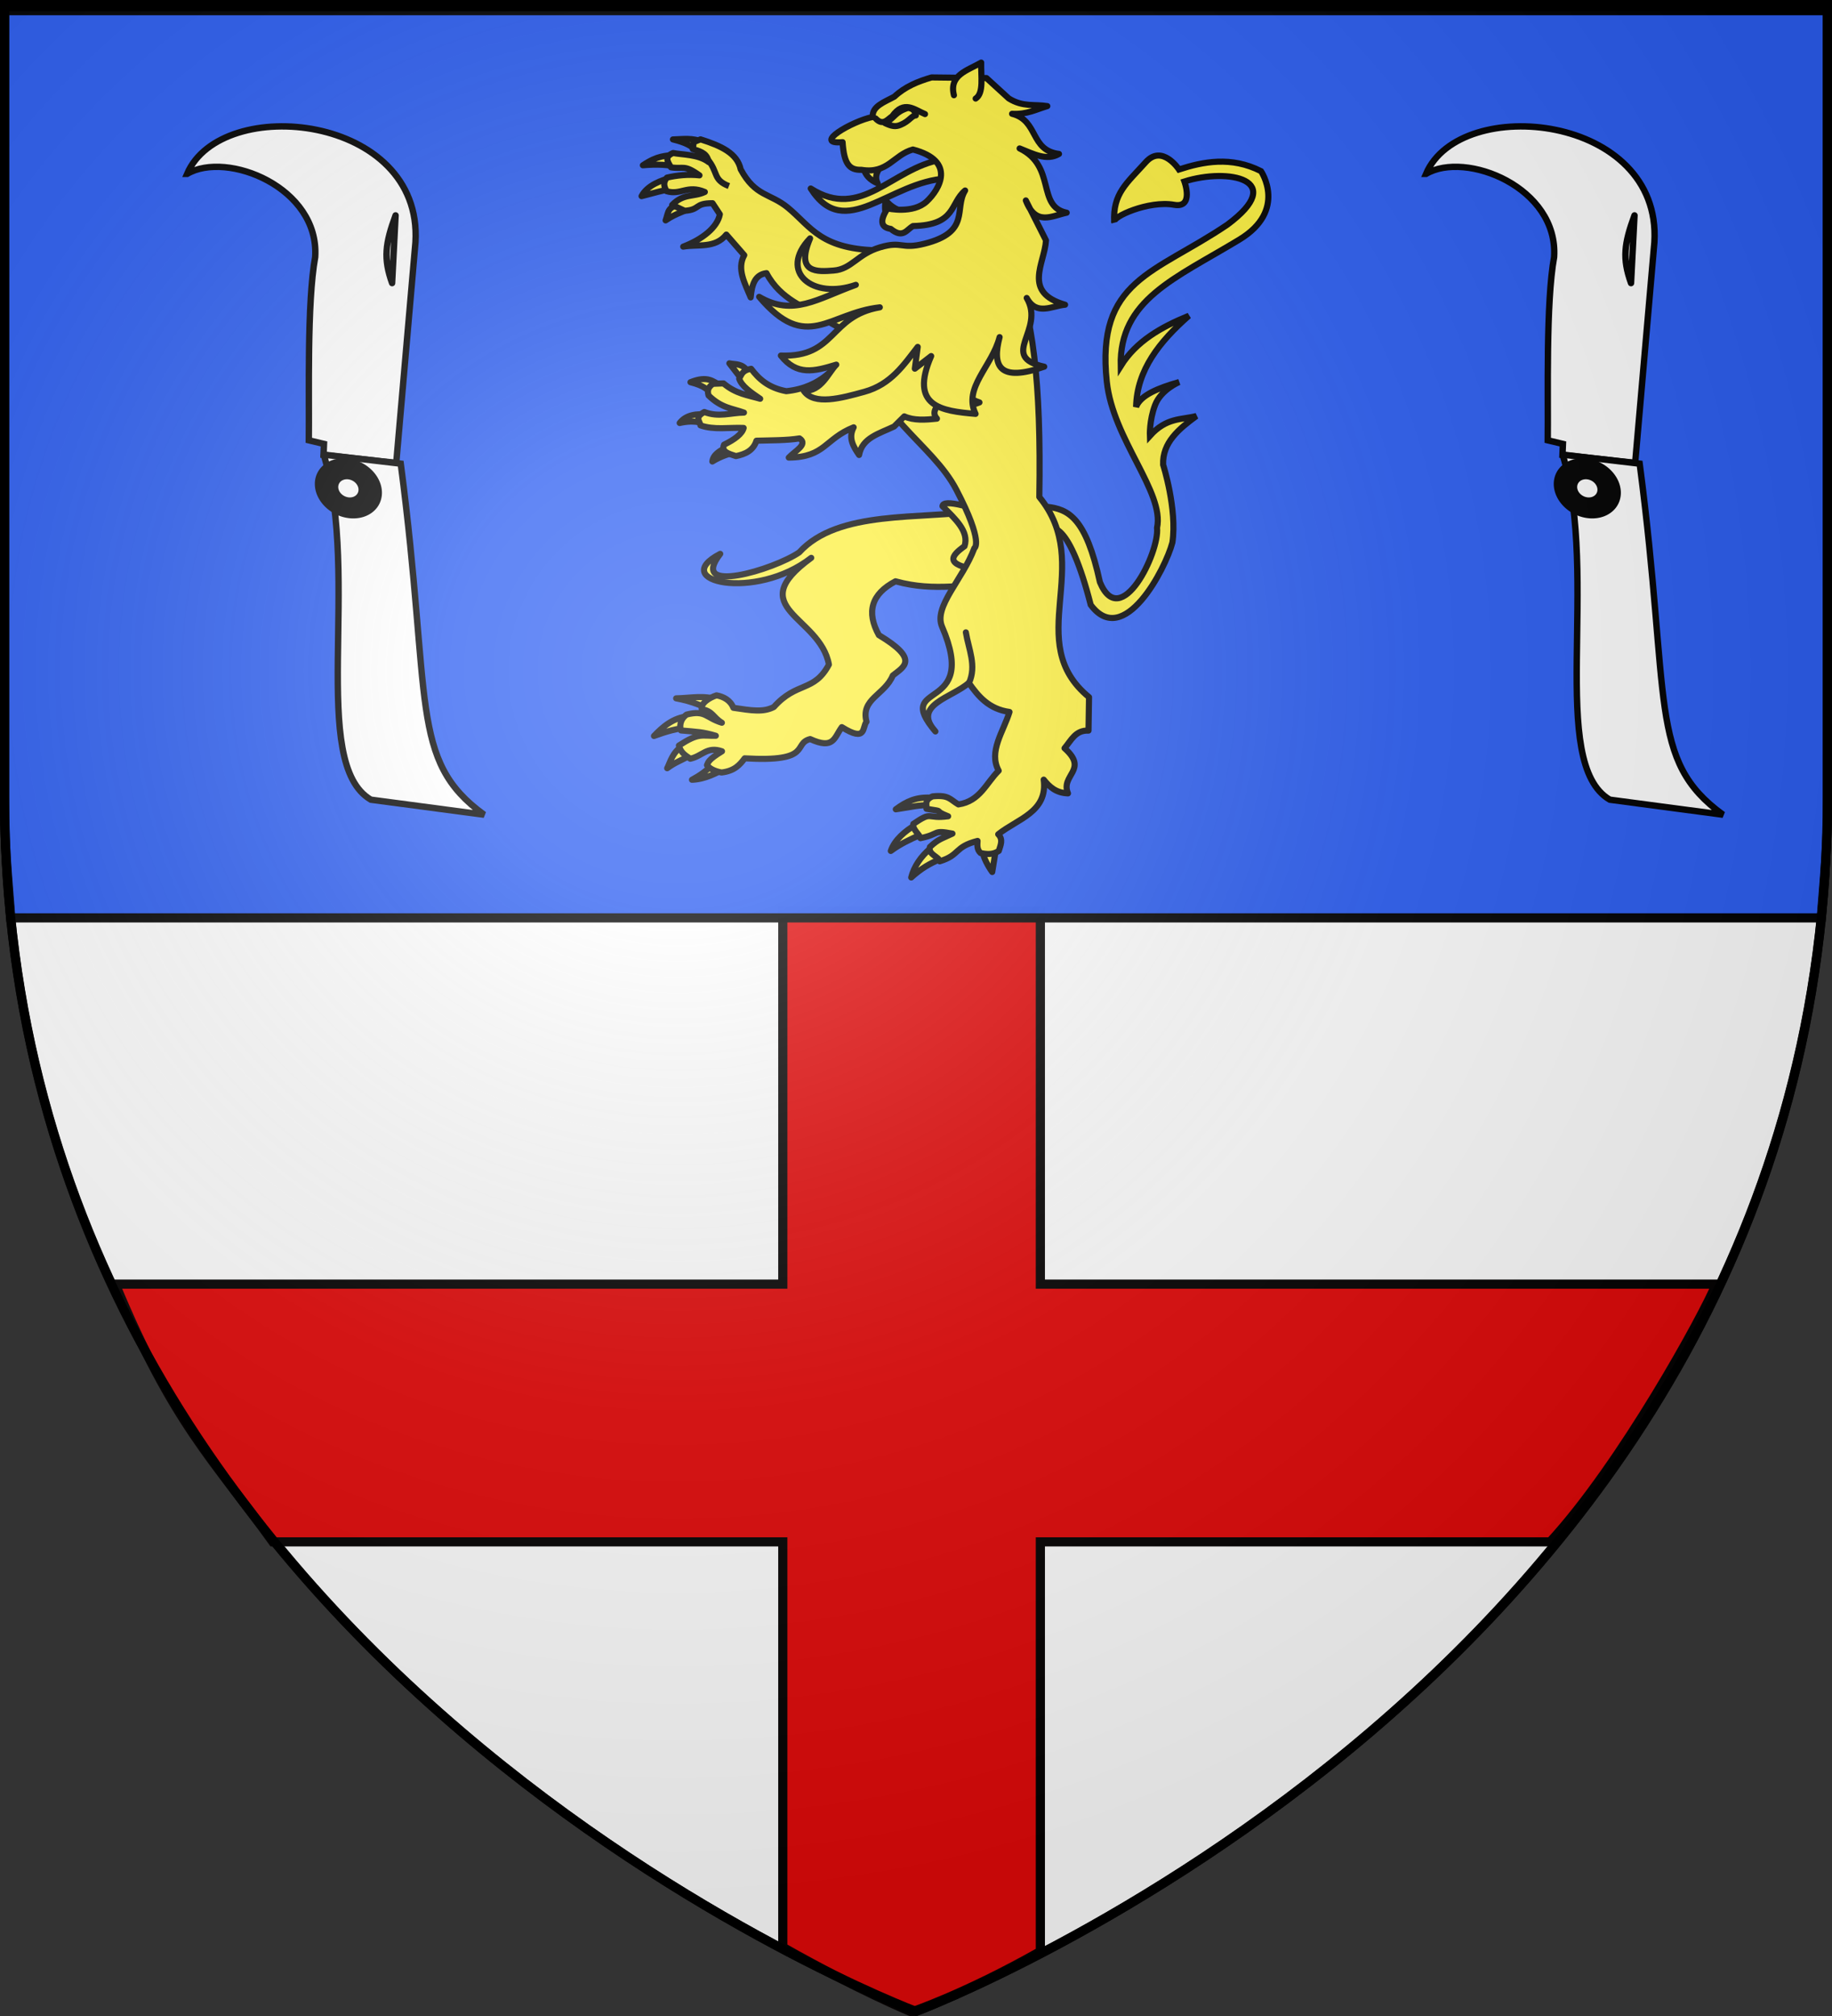
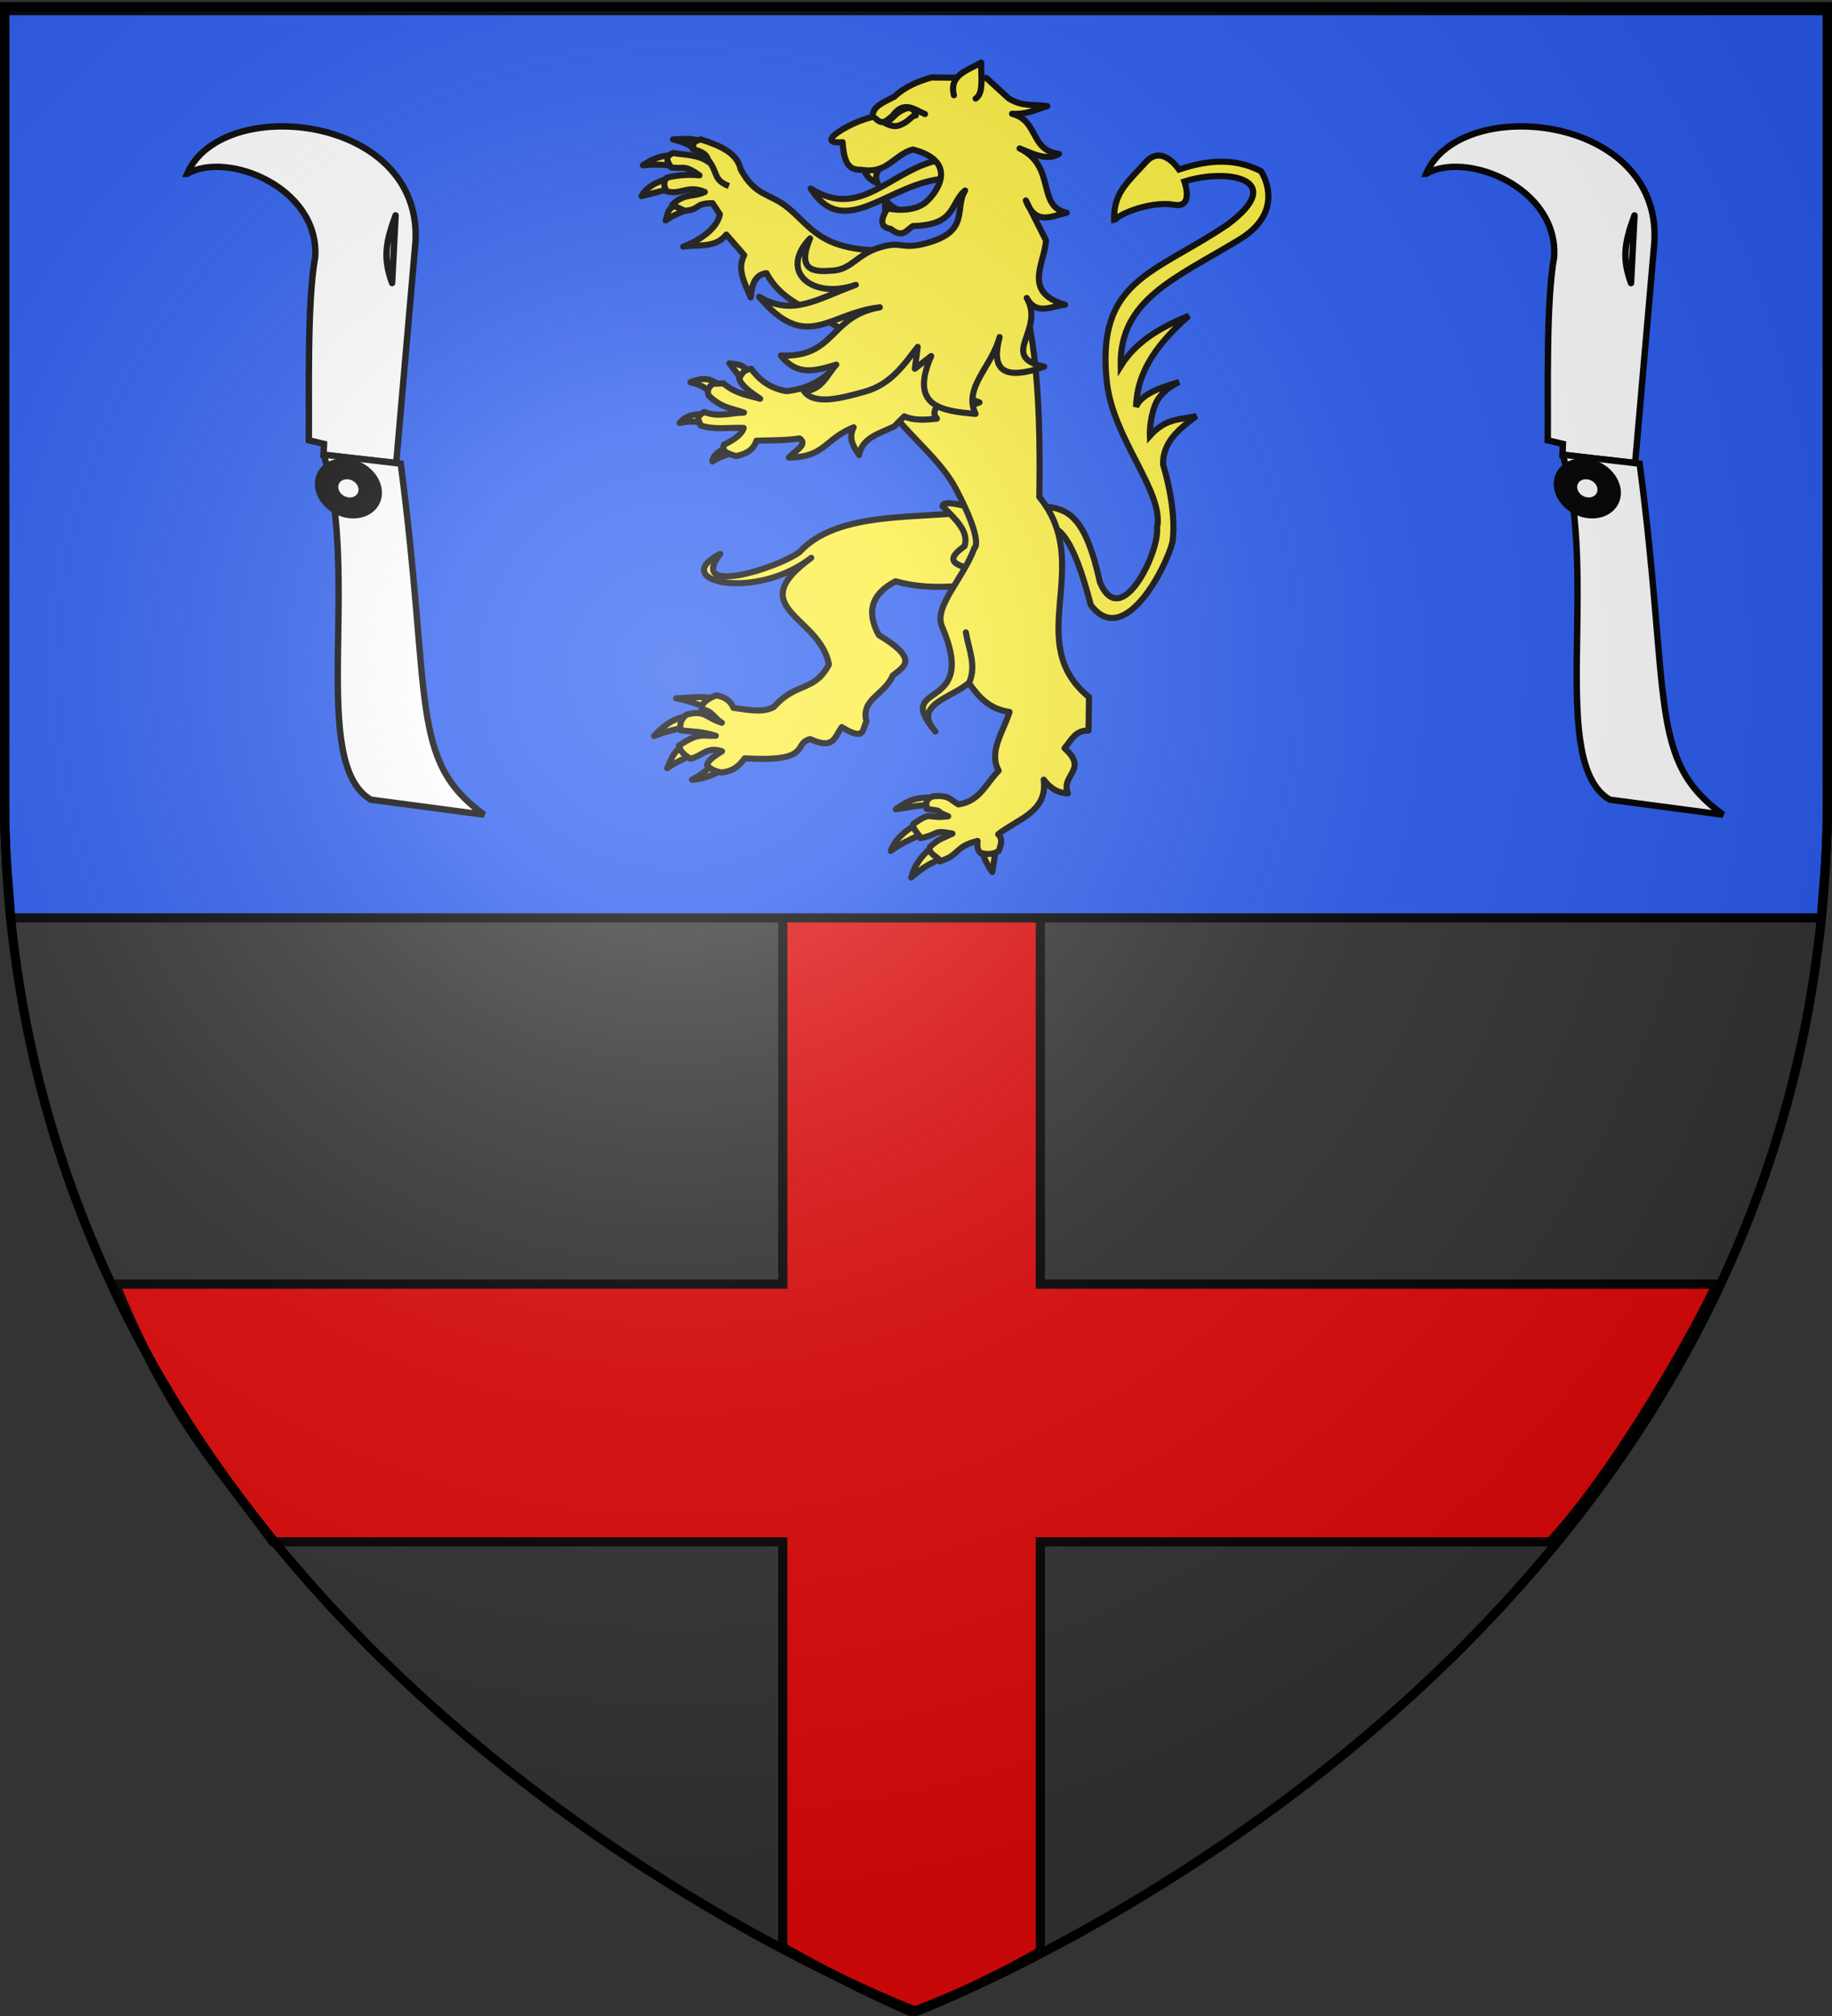
<svg xmlns="http://www.w3.org/2000/svg" xmlns:xlink="http://www.w3.org/1999/xlink" width="600" height="660" version="1.0">
  <rect width="100%" height="100%" fill="#333333" stroke="none" />
  <defs>
    <linearGradient id="b">
      <stop offset="0" style="stop-color:white;stop-opacity:.314" />
      <stop offset=".19" style="stop-color:white;stop-opacity:.251" />
      <stop offset=".6" style="stop-color:#6b6b6b;stop-opacity:.125" />
      <stop offset="1" style="stop-color:black;stop-opacity:.125" />
    </linearGradient>
    <linearGradient id="a">
      <stop offset="0" style="stop-color:#fd0000;stop-opacity:1" />
      <stop offset=".5" style="stop-color:#e77275;stop-opacity:.659" />
      <stop offset="1" style="stop-color:black;stop-opacity:.323" />
    </linearGradient>
    <linearGradient id="c">
      <stop offset="0" style="stop-color:#fd0000;stop-opacity:1" />
      <stop offset=".5" style="stop-color:#e77275;stop-opacity:.659" />
      <stop offset="1" style="stop-color:black;stop-opacity:.323" />
    </linearGradient>
    <linearGradient id="e">
      <stop offset="0" style="stop-color:#fd0000;stop-opacity:1" />
      <stop offset=".5" style="stop-color:#e77275;stop-opacity:.659" />
      <stop offset="1" style="stop-color:black;stop-opacity:.323" />
    </linearGradient>
    <linearGradient id="d">
      <stop offset="0" style="stop-color:white;stop-opacity:.314" />
      <stop offset=".19" style="stop-color:white;stop-opacity:.251" />
      <stop offset=".6" style="stop-color:#6b6b6b;stop-opacity:.125" />
      <stop offset="1" style="stop-color:black;stop-opacity:.125" />
    </linearGradient>
    <linearGradient id="g">
      <stop offset="0" style="stop-color:#fd0000;stop-opacity:1" />
      <stop offset=".5" style="stop-color:#e77275;stop-opacity:.659" />
      <stop offset="1" style="stop-color:black;stop-opacity:.323" />
    </linearGradient>
    <linearGradient id="f">
      <stop offset="0" style="stop-color:white;stop-opacity:1" />
      <stop offset=".229" style="stop-color:white;stop-opacity:1" />
      <stop offset="1" style="stop-color:black;stop-opacity:1" />
    </linearGradient>
    <linearGradient id="h">
      <stop offset="0" style="stop-color:white;stop-opacity:.314" />
      <stop offset=".19" style="stop-color:white;stop-opacity:.251" />
      <stop offset=".6" style="stop-color:#6b6b6b;stop-opacity:.125" />
      <stop offset="1" style="stop-color:black;stop-opacity:.125" />
    </linearGradient>
    <radialGradient xlink:href="#b" id="i" cx="221.445" cy="226.331" r="300" fx="221.445" fy="226.331" gradientTransform="matrix(1.353 0 0 1.349 -77.63 -85.747)" gradientUnits="userSpaceOnUse" />
  </defs>
  <g style="display:inline">
-     <path d="M300 658.5s298.5-112.436 298.5-398.182V1.5H1.5v258.818C1.5 546.064 300 658.5 300 658.5z" style="fill:#fff;fill-opacity:1;fill-rule:evenodd;stroke:#000;stroke-width:3;stroke-miterlimit:4;stroke-opacity:1;stroke-dasharray:none" />
    <path d="M256.372 298.31v122.093H37.762c18.948 45.817 32.655 57.953 51.606 84.374h167.004v132.715c24.83 14.05 42.18 21.184 42.18 21.184s17.35-5.742 42.18-19.792V504.777h167.004c23.399-25.384 50.161-74.13 54.358-84.374H340.731V298.31z" style="fill:#e20909;fill-opacity:1;stroke:#050202;stroke-width:3;stroke-miterlimit:4;stroke-opacity:1;stroke-dasharray:none" />
  </g>
  <path d="M1.5 3.5h597v258.178c.178 15.265-1.114 26.484-2 38.822H3.5c-.777-11.71-2-21.644-2-36.461z" style="opacity:.99;fill:#2b5df2;fill-opacity:1;stroke:#000;stroke-width:3;stroke-miterlimit:4;stroke-opacity:1" />
  <g style="fill:#fcef3c;stroke:#000;stroke-width:2.865;stroke-miterlimit:4;stroke-opacity:1;stroke-dasharray:none;display:inline">
    <g style="fill:#fcef3c;stroke:#000;stroke-width:4.498;stroke-miterlimit:4;stroke-opacity:1;stroke-dasharray:none">
      <path d="M325.01 344.379c2.543-.916 14.107-8.433 41.231 49.719 29.907 27.614 49.244-36.107 50.671-56.235-.993-24.839-17.288-55.043-17.288-55.043-3.557-15.929 6.474-27.976 17.487-39.742-10.513 4.913-21.462 5.016-30.999 20.666 0 0-2.583-11.128-.397-23.05 2.186-11.923 14.307-19.871 14.307-19.871-14.232 7.122-26.182 14.624-27.82 23.845-4.43-26.86 8.163-50.476 25.833-73.125-18.4 11.853-34.634 25.44-42.524 45.703-10.064-47.993 27.462-70.726 68.753-107.7 30.991-27.751 6.36-52.46 6.36-52.46-23.677-6.906-43.306 1.05-59.614 9.936 0 0-15.62-16.294-25.037-.795-10.922 17.974-19.657 27.087-14.705 47.69-2.554-3.405 22.026-20.509 40.935-20.666 15.222-.126 4.371-18.281 4.371-18.281 29.907-16.016 74.88-15.539 36.96 25.435-46.207 45.69-87.657 57.583-65.972 129.956 12.317 41.105 56.905 72.086 56.235 98.957 5.167 17.362-12.16 80.47-33.979 47.095-18.883-44.732-32.69-48.7-49.009-47.31l4.202 15.276z" style="fill:#fcef3c;fill-opacity:1;fill-rule:evenodd;stroke:#000;stroke-width:4.498;stroke-linecap:butt;stroke-linejoin:miter;stroke-miterlimit:4;stroke-opacity:1;stroke-dasharray:none;display:inline" transform="matrix(.437 .082 -.082 .437 229.49 -4.227)" />
    </g>
    <path d="M15.357 55.115c-4.555 1.072-11.502 3.6-14.107 8.702 5.966-1.574 10.695-2.901 14.902-3.58l-.795-5.122zM16.79 44.324c-4.62.786-7.814.275-14.927 5.015 6.164-.567 12.665-.402 16.596 1.105l-1.67-6.12zM29.77 38.455c-4.192-2.128-9.065-1.39-13.796-1.248 6.322 1.582 7.993 2.846 11.4 5.237l2.396-3.989zM19.272 67.517c-6.045 1.845-5.18 3.158-6.74 7.666 5.777-3.917 9.318-3.957 11.77-6.385l-5.03-1.28z" style="fill:#fcef3c;fill-opacity:1;fill-rule:evenodd;stroke:#000;stroke-width:2.865;stroke-linecap:round;stroke-linejoin:round;stroke-miterlimit:4;stroke-opacity:1;stroke-dasharray:none" transform="matrix(.698 0 0 .698 209.247 19.674)" />
    <path d="M47.755 51.235c6.961 12.885 13.753 11.09 22.123 17.97C80.8 78.182 85.392 89.24 114.185 89.24l-7.883 43.256-22.78-12.871c-4.613-3.561-17.056-7.08-23.655-19.7-5.605.73-6.901 5.678-7.422 11.385-2.728-6.655-6.606-13.342-3.01-19.817l-8.414-9.65c-5.268 6.621-13.273 4.455-20.23 5.655 8.945-3.415 16.045-9.011 17.19-15.18l-3.429-5.195c-8.72-.009-5.528 3.01-13.05 3.562l-5.886-2.759c5.4-5.544 10.079-3.563 15.318-6.07-8.295-3.485-11.275 1.636-17.928-.367-1.55-2.612-1.471-4.482.175-6.378 4.598-1.067 10.056-1.63 15.24-1.059-7.334-5.248-7.361-2.805-13.354-3.748-1.945-3.117-2.963-5.044.987-6.735 3.954.833 11.888.556 16.678 4.278-.63-3.614-2.72-4.804-7.454-6.092.935-4.002-1.208-2.546 3.636-4.59 9.748 3.082 17.226 6.556 18.84 14.07z" style="fill:#fcef3c;fill-rule:evenodd;stroke:#000;stroke-width:2.865;stroke-linecap:round;stroke-linejoin:round;stroke-miterlimit:4;stroke-opacity:1;stroke-dasharray:none" transform="matrix(.698 0 0 .698 209.247 19.674)" />
    <path d="M34.81 329.666c-2.079 3.26-6.625 6.1-9.911 7.886 6.347-.248 11.857-3.292 15.838-5.566l-5.927-2.32zM20.36 321.778c-4.596 2.825-5.625 7.441-7.09 10.357 3.89-2.91 7.071-3.79 11.037-6.197l-3.947-4.16zM23.296 307.747c-7.182.576-12.29 5.108-16.223 9.259 5.922-2.148 11.098-3.669 16.71-4.014 3.835-1.841-.664-4.733-.487-5.245zM36.915 300.017c-6.448-2.304-12.705-.766-19.443-.66 7.15 1.306 12.777 3.658 18.046 6.256l1.397-5.596z" style="fill:#fcef3c;fill-opacity:1;fill-rule:evenodd;stroke:#000;stroke-width:2.865;stroke-linecap:round;stroke-linejoin:round;stroke-miterlimit:4;stroke-opacity:1;stroke-dasharray:none" transform="matrix(.698 0 0 .698 209.247 19.674)" />
    <path d="M159.461 211.352c-27.185 4.249-65.932-.626-84.244 19.547-11.863 8.104-52.202 20.27-37.06.69-24.704 12.813 16.436 22.36 42.703 1.871-32.64 23.783 4.17 27.116 8.293 50.053-6.994 13.102-15.056 7.798-25.83 19.907-4.959 2.58-10.384 1.666-18.991.378-1.424-3.585-4.562-5.206-7.912-5.847-3.452 1.142-7.434 3.66-6.931 6.501 5.247.953 5.17 3.705 9.435 6.348-7.61-2.324-7.667-6.096-16.54-3.833-3.465 2.543-3.202 5.943-2.623 7.451 7.56.687 10.131.64 16.325 2.494-7.037.124-7.948-1.465-17.317 4.579.818 3.09 2.462 4.292 5.341 6.194 5.652-1.22 7.86-5.971 14.876-3.489-6.561 4.017-6.384 5.072-7.057 6.501 1.26 1.596 3.418 2.797 6.844 3.441 6.16-.734 8.59-3.638 10.849-6.642 32.19 1.88 22.342-6.908 30.736-9.035 11.167 5.096 11.256-.734 14.854-5.604 11.795 7.385 9.474-.153 11.587-2.512-2.852-10.783 8.539-12.534 12.33-21.714 5.133-4.08 12.665-7.428-6.547-18.93-5.964-10.838-3.531-19.301 7.818-25.242 18.786 5.228 33.712.898 50.568 1.347l-11.507-34.454z" style="fill:#fcef3c;fill-rule:evenodd;stroke:#000;stroke-width:2.865;stroke-linecap:round;stroke-linejoin:round;stroke-miterlimit:4;stroke-opacity:1;stroke-dasharray:none" transform="matrix(.698 0 0 .698 209.247 19.674)" />
    <path d="M142.445 209.215c5.992 5.984 12.607 11.9 10.338 18.788-6.27 4.465-9.684 8.667 6.254 11.087l6.13-15.707-12.507-14.319c-7.313-1.828-10.024-1.444-10.215.15z" style="fill:#fcef3c;fill-rule:evenodd;stroke:#000;stroke-width:2.865;stroke-linecap:round;stroke-linejoin:round;stroke-miterlimit:4;stroke-opacity:1;stroke-dasharray:none" transform="matrix(.698 0 0 .698 209.247 19.674)" />
    <path d="M137.037 345.949c-6.812-.375-11.388 1.615-16.498 5.452 7.851-1.12 10.992-2.197 16.34-1.836l.158-3.616zM129.602 358.837c-4.516 2.604-9.68 6.856-11.408 12.093 4.61-3.434 9.369-5.533 13.657-7.461l-2.25-4.632zM136.757 369.754c-4.406 3.71-7.7 8.486-8.982 13.619 4.645-4.226 8.737-6.568 13.837-8.718l-4.855-4.901zM161.192 371.152c.457 2.832 2.582 6.873 4.594 9.647l1.663-10.227-6.257.58z" style="fill:#fcef3c;fill-opacity:1;fill-rule:evenodd;stroke:#000;stroke-width:2.865;stroke-linecap:round;stroke-linejoin:round;stroke-miterlimit:4;stroke-opacity:1;stroke-dasharray:none" transform="matrix(.698 0 0 .698 209.247 19.674)" />
    <path d="M100.856 130.412c8.983 36.75 36.574 49.055 48.078 71.062 13.143 25.143 8.458 27.455 8.458 27.455-5.489 14.828-19.22 27.384-15.144 36.83 17.798 41.238-23.724 24.826-3.122 49.123-11.243-12.47 8.057-15.89 15.668-22.801 4.48 6.39 9.438 12.315 19.093 13.662-2.84 9.228-9.985 18.616-5.066 27.553-5.846 5.722-8.741 14.333-18.919 15.815-4.033-2.362-4.402-4.55-12.102-3.781-4.154 1.82-2.58 4.155-2.862 5.831 9.984 1.522 2.05.352 10.149 3.508-10.508 1.399-7.004-2.762-16.306 3.573-.599 2.561 2.857 4.783 3.323 6.703 9.53-1.976 5.42-3.993 15.022-2.144-5.206 2.488-6.461 2.45-10.583 6.261-.97 3.61 4.372 4.57 4.594 6.725 9.684-2.928 6.679-6.742 17.763-9.561-.14 2.04-.322 4.09 1.433 5.682 2.937.6 5.69.865 8.535-.987.776-2.635 2.223-5.294-.273-7.806 8.943-7.204 23.378-10.386 21.344-25.627 2.671 3.344 5.76 6.245 11.39 6.436-3.647-8.68 9.92-10.922-1.616-21.176 3.084-3.608 5.111-8.57 11.254-8.261l.24-15.691c-31.555-25.862 2.917-61.905-23.326-93.875.926-55.377-3.17-84.205-12.29-108.009l-74.735 33.5z" style="fill:#fcef3c;fill-rule:evenodd;stroke:#000;stroke-width:2.865;stroke-linecap:round;stroke-linejoin:round;stroke-miterlimit:4;stroke-opacity:1;stroke-dasharray:none" transform="matrix(.698 0 0 .698 209.247 19.674)" />
    <path d="M51.056 145.993c-2.556-3.864-5.662-3.137-8.606-3.763l5.64 7.304 2.966-3.54zM38.715 152.825c-3.951-2.02-6.25-5.036-14.518-1.745 6.318 1.615 8.094 3.4 10.553 6.14l3.965-4.395zM31.992 166.307c-4.678-.597-9.885.01-12.862 3.91 3.412-.768 6.844-1.022 10.321-.058l2.54-3.852zM41.03 181.652c-3.128 1.659-6.191 3.355-6.567 6.616 3.66-2.3 7.751-3.675 12.008-4.696l-5.44-1.92z" style="fill:#fcef3c;fill-opacity:1;fill-rule:evenodd;stroke:#000;stroke-width:2.865;stroke-linecap:round;stroke-linejoin:round;stroke-miterlimit:4;stroke-opacity:1;stroke-dasharray:none" transform="matrix(.698 0 0 .698 209.247 19.674)" />
    <path d="M52.663 144.79c-4.275.69-4.491 2.814-5.61 4.62 1.142 3.508 5.508 6.469 9.851 9.433-5.706-1.66-11.372-2.273-17.2-7.199l-4.949.185c-2.756 1.9-2.556 3.69-2.067 5.468 6.077 5.958 11.188 6.05 16.612 8.037-6.162.07-11.844 2.326-18.594-.286-4.782 2.58-2.064 4.283-1.83 6.276 6.363 2.26 13.5.893 20.28 1.203-.703 2.765-4.093 5.364-9.205 7.858-1.434 3.377 2.3 4.249 5.568 5.347 4.37-.885 8.143-2.555 9.641-7.221 6.958-.195 14.294-.112 20.195-1.08 4.223 2.782-2.241 5.964-5.032 9.008 17.149-.191 16.802-8.764 30.442-14.204-2.637 5.01-.173 9.017 2.549 12.973 1.415-8.061 9.442-10.012 16.433-13.355l4.778-4.752c4.479 2.013 9.854 1.656 15.32 1.061-2.8-3.053-.277-6.306 4.595-9.646 7.274 4.329 11.564 3.607 15.356 2.04-15.838-5.094-4.479-20.753-4.905-31.834l-23.825-18.713-43.186 37.877c-4.178 3.32-10.052 6.518-18.72 7.396-8.396-1.562-12.89-5.73-16.497-10.492z" style="fill:#fcef3c;fill-rule:evenodd;stroke:#000;stroke-width:2.865;stroke-linecap:round;stroke-linejoin:round;stroke-miterlimit:4;stroke-opacity:1;stroke-dasharray:none" transform="matrix(.698 0 0 .698 209.247 19.674)" />
    <g style="fill:#fcef3c;stroke:#000;stroke-width:2.865;stroke-miterlimit:4;stroke-opacity:1;stroke-dasharray:none">
      <path d="M130.005 65.064c.468-2.78-.012-4.75 1.44-8.37 1.784 3.757 5.17 5.463 7.891 8.022" style="fill:#fcef3c;fill-rule:evenodd;stroke:#000;stroke-width:2.865;stroke-linecap:round;stroke-linejoin:round;stroke-miterlimit:4;stroke-opacity:1;stroke-dasharray:none" transform="matrix(.687 -.123 .123 .687 192.83 42.774)" />
      <path d="M160.416 42.561c-23.462-.176-41.957 21.74-62.677 2.503 11.405 27.863 36.797 3.248 63.637 6.61l-.96-9.113z" style="fill:#fcef3c;fill-opacity:1;fill-rule:evenodd;stroke:#000;stroke-width:2.865;stroke-linecap:round;stroke-linejoin:round;stroke-miterlimit:4;stroke-opacity:1;stroke-dasharray:none" transform="matrix(.687 -.123 .123 .687 192.83 42.774)" />
      <path d="M123.809 39.883c.164 3.485 2.049 6.213 5.276 8.351-1.37-4.462 2.28-6.768 4.604-9.643" style="fill:#fcef3c;fill-rule:evenodd;stroke:#000;stroke-width:2.865;stroke-linecap:round;stroke-linejoin:round;stroke-miterlimit:4;stroke-opacity:1;stroke-dasharray:none" transform="matrix(.687 -.123 .123 .687 192.83 42.774)" />
      <path d="m134.071 127.056-3.138 9.82 8.594-4.479c-14.353 21.547.248 26.216 15.734 30.37-3.7-13.131 11.461-20.479 17.44-33.456-5.957 12.79-3.95 20.932 18.167 17.341-20.624-8.53 3.697-16.703-2.406-33.177 3.05 9.169 10.864 5.736 17.17 6.29-18.81-9.304-6.072-20.62-3.503-31.288l-6.007-20.105c2.442 12.78 10.738 9.27 17.858 9.036-13.548-5.343-.844-22.298-16.438-33.577 5.767 3.575 11.446 8.15 17.738 5.806-13.203-4.097-6.577-17.066-18.358-22.416 6.895 1.622 11.524-.06 16.913-.632-5.721-2.03-11.345-1.448-17.188-6.75l-8.596-11.23-25.293-4.832c-6.614.7-13.036 2.058-18.764 5.783-5.021 1.709-11.215 2.56-11.69 7.597-10.1.245-30.448 7.81-16.01 9.146-1.154 10.285.878 13.515 6.374 14.316 11.906 4.213 16.077-4.242 25.506-5.11 19.275 8.924 8.942 20.685 2.105 25.102-7.431 4.801-18.688.005-18.688.005-4.682 4.949-4.756 8.186-.222 9.71 4.889 5.689 7.33 1.585 10.533.532 20.149 3.147 18.875-7.5 26.997-12.097-6.765 7.523-.658 19.611-23.154 21.194-11.617.822-9.756-3.217-20.807-1.996-11.05 1.221-14.936 7.734-23.396 6.88-7.562-.763-18.026-1.753-8.219-16.789-17.586 12.841-3.819 28.632 17.295 25.229-19.007 3.254-31.567 9.581-45.645-2.455 17.34 30.009 30.684 13.178 54.866 14.817-24.225-.147-24.278 19.594-49.699 14.099 5.71 10.646 13.947 10.085 24.856 8.775-4.475 3.145-9.001 11.136-17.169 9.42 3.523 7.67 16.633 6.475 27.944 5.425 12.87-1.194 20.423-9.22 28.3-16.304z" style="fill:#fcef3c;fill-rule:evenodd;stroke:#000;stroke-width:2.865;stroke-linecap:round;stroke-linejoin:round;stroke-miterlimit:4;stroke-opacity:1;stroke-dasharray:none" transform="matrix(.687 -.123 .123 .687 192.83 42.774)" />
      <path d="M171.602 13.842c-.69-9.794 8.357-10.295 15.29-12.814-1.282 6.2-1.211 14.374-5.53 16.146M133.486 18.083c2.771 4.177 5.288 1.52 7.86.36 6.811-6.647 10.778-1.195 15.343 1.714" style="fill:#fcef3c;fill-rule:evenodd;stroke:#000;stroke-width:2.865;stroke-linecap:round;stroke-linejoin:round;stroke-miterlimit:4;stroke-opacity:1;stroke-dasharray:none" transform="matrix(.687 -.123 .123 .687 192.83 42.774)" />
      <path d="M137.508 21.059c2.757 1.931 4.437 2.695 7.096 2.022 4.318-.956 5.763-3.345 7.732-3.066-.065-1.718-.312-3.37-3.045-4.133-6.557.964-6.409 3.188-11.783 5.177z" style="fill:#fcef3c;fill-opacity:1;fill-rule:evenodd;stroke:#000;stroke-width:2.865;stroke-linecap:round;stroke-linejoin:round;stroke-miterlimit:4;stroke-opacity:1;stroke-dasharray:none" transform="matrix(.687 -.123 .123 .687 192.83 42.774)" />
    </g>
    <path d="M154.885 292.148c3.68-8.069-.188-15.856-1.47-23.74" style="fill:#fcef3c;fill-rule:evenodd;stroke:#000;stroke-width:2.865;stroke-linecap:round;stroke-linejoin:round;stroke-miterlimit:4;stroke-opacity:1;stroke-dasharray:none" transform="matrix(.698 0 0 .698 209.247 19.674)" />
    <path d="M32.191 46.467c5.247 6.25 2.329 9.595 10.04 12.63" style="fill:#fcef3c;fill-rule:evenodd;stroke:#000;stroke-width:2.865;stroke-linecap:butt;stroke-linejoin:miter;stroke-miterlimit:4;stroke-opacity:1;stroke-dasharray:none" transform="matrix(.698 0 0 .698 209.247 19.674)" />
  </g>
  <g style="fill:#fff;display:inline">
    <path d="M435.868 245.596c11.433-46.531-83.862-104.19-122.891-45.536l-64.504 103.372 34.58 20.52 3.427-4.972 7.873 3.422c14.136-19.264 46.37-59.86 57.751-82.62 21.053-31.985 74.072-17.64 83.764 5.814z" style="fill:#fff;fill-opacity:1;fill-rule:evenodd;stroke:#000;stroke-width:3.515;stroke-linecap:butt;stroke-linejoin:miter;stroke-miterlimit:4;stroke-opacity:1;stroke-dasharray:none;stroke-dashoffset:0;marker:none;visibility:visible;display:inline;overflow:visible" transform="matrix(-.476 -.358 -.358 .476 762.433 96.061)" />
    <path d="M330.529 194.924c-4.767 15.763-8.807 22.993-20.852 30.904l20.852-30.904z" style="fill:#fff;fill-opacity:1;fill-rule:evenodd;stroke:#000;stroke-width:3.515;stroke-linecap:butt;stroke-linejoin:round;stroke-miterlimit:4;stroke-opacity:1;stroke-dasharray:none;stroke-dashoffset:0;marker:none;visibility:visible;display:inline;overflow:visible" transform="matrix(-.476 -.358 -.358 .476 762.433 96.061)" />
    <path d="m283.061 323.77-36.825-21.488c-92.384 94.229-101.39 127.54-152.63 126.654l54.736 30.827c39.43 4.567 77.563-93.954 134.72-135.994z" style="fill:#fff;fill-opacity:1;fill-rule:evenodd;stroke:#000;stroke-width:3.515;stroke-linecap:butt;stroke-linejoin:miter;stroke-miterlimit:4;stroke-opacity:1;stroke-dasharray:none;stroke-dashoffset:0;marker:none;visibility:visible;display:inline;overflow:visible" transform="matrix(-.476 -.358 -.358 .476 762.433 96.061)" />
    <path d="M84.127 264.365a1.19 1.19 0 1 1-2.381 0 1.19 1.19 0 0 1 2.381 0z" style="fill:#fff;fill-opacity:1;fill-rule:evenodd;stroke:#000;stroke-width:1.276;stroke-linecap:butt;stroke-linejoin:round;stroke-miterlimit:4;stroke-opacity:1;stroke-dasharray:none;stroke-dashoffset:0;marker:none;visibility:visible;display:inline;overflow:visible" transform="matrix(6.008 .64 .168 5.345 -22.834 -1306.234)" />
  </g>
  <g style="fill:#fff;display:inline">
    <path d="M435.868 245.596c11.433-46.531-83.862-104.19-122.891-45.536l-64.504 103.372 34.58 20.52 3.427-4.972 7.873 3.422c14.136-19.264 46.37-59.86 57.751-82.62 21.053-31.985 74.072-17.64 83.764 5.814z" style="fill:#fff;fill-opacity:1;fill-rule:evenodd;stroke:#000;stroke-width:3.515;stroke-linecap:butt;stroke-linejoin:miter;stroke-miterlimit:4;stroke-opacity:1;stroke-dasharray:none;stroke-dashoffset:0;marker:none;visibility:visible;display:inline;overflow:visible" transform="matrix(-.476 -.358 -.358 .476 356.672 96.061)" />
    <path d="M330.529 194.924c-4.767 15.763-8.807 22.993-20.852 30.904l20.852-30.904z" style="fill:#fff;fill-opacity:1;fill-rule:evenodd;stroke:#000;stroke-width:3.515;stroke-linecap:butt;stroke-linejoin:round;stroke-miterlimit:4;stroke-opacity:1;stroke-dasharray:none;stroke-dashoffset:0;marker:none;visibility:visible;display:inline;overflow:visible" transform="matrix(-.476 -.358 -.358 .476 356.672 96.061)" />
    <path d="m283.061 323.77-36.825-21.488c-92.384 94.229-101.39 127.54-152.63 126.654l54.736 30.827c39.43 4.567 77.563-93.954 134.72-135.994z" style="fill:#fff;fill-opacity:1;fill-rule:evenodd;stroke:#000;stroke-width:3.515;stroke-linecap:butt;stroke-linejoin:miter;stroke-miterlimit:4;stroke-opacity:1;stroke-dasharray:none;stroke-dashoffset:0;marker:none;visibility:visible;display:inline;overflow:visible" transform="matrix(-.476 -.358 -.358 .476 356.672 96.061)" />
    <path d="M84.127 264.365a1.19 1.19 0 1 1-2.381 0 1.19 1.19 0 0 1 2.381 0z" style="fill:#fff;fill-opacity:1;fill-rule:evenodd;stroke:#000;stroke-width:1.276;stroke-linecap:butt;stroke-linejoin:round;stroke-miterlimit:4;stroke-opacity:1;stroke-dasharray:none;stroke-dashoffset:0;marker:none;visibility:visible;display:inline;overflow:visible" transform="matrix(6.008 .64 .168 5.345 -428.595 -1306.234)" />
  </g>
  <path d="M300 658.5s298.5-112.32 298.5-397.772V2.176H1.5v258.552C1.5 546.18 300 658.5 300 658.5z" style="fill:url(#i);fill-opacity:1;fill-rule:evenodd;stroke:none" />
  <path d="M300 658.5S1.5 546.18 1.5 260.728V2.176h597v258.552C598.5 546.18 300 658.5 300 658.5z" style="opacity:1;fill:none;fill-opacity:1;fill-rule:evenodd;stroke:#000;stroke-width:3;stroke-linecap:butt;stroke-linejoin:miter;stroke-miterlimit:4;stroke-dasharray:none;stroke-opacity:1" />
</svg>